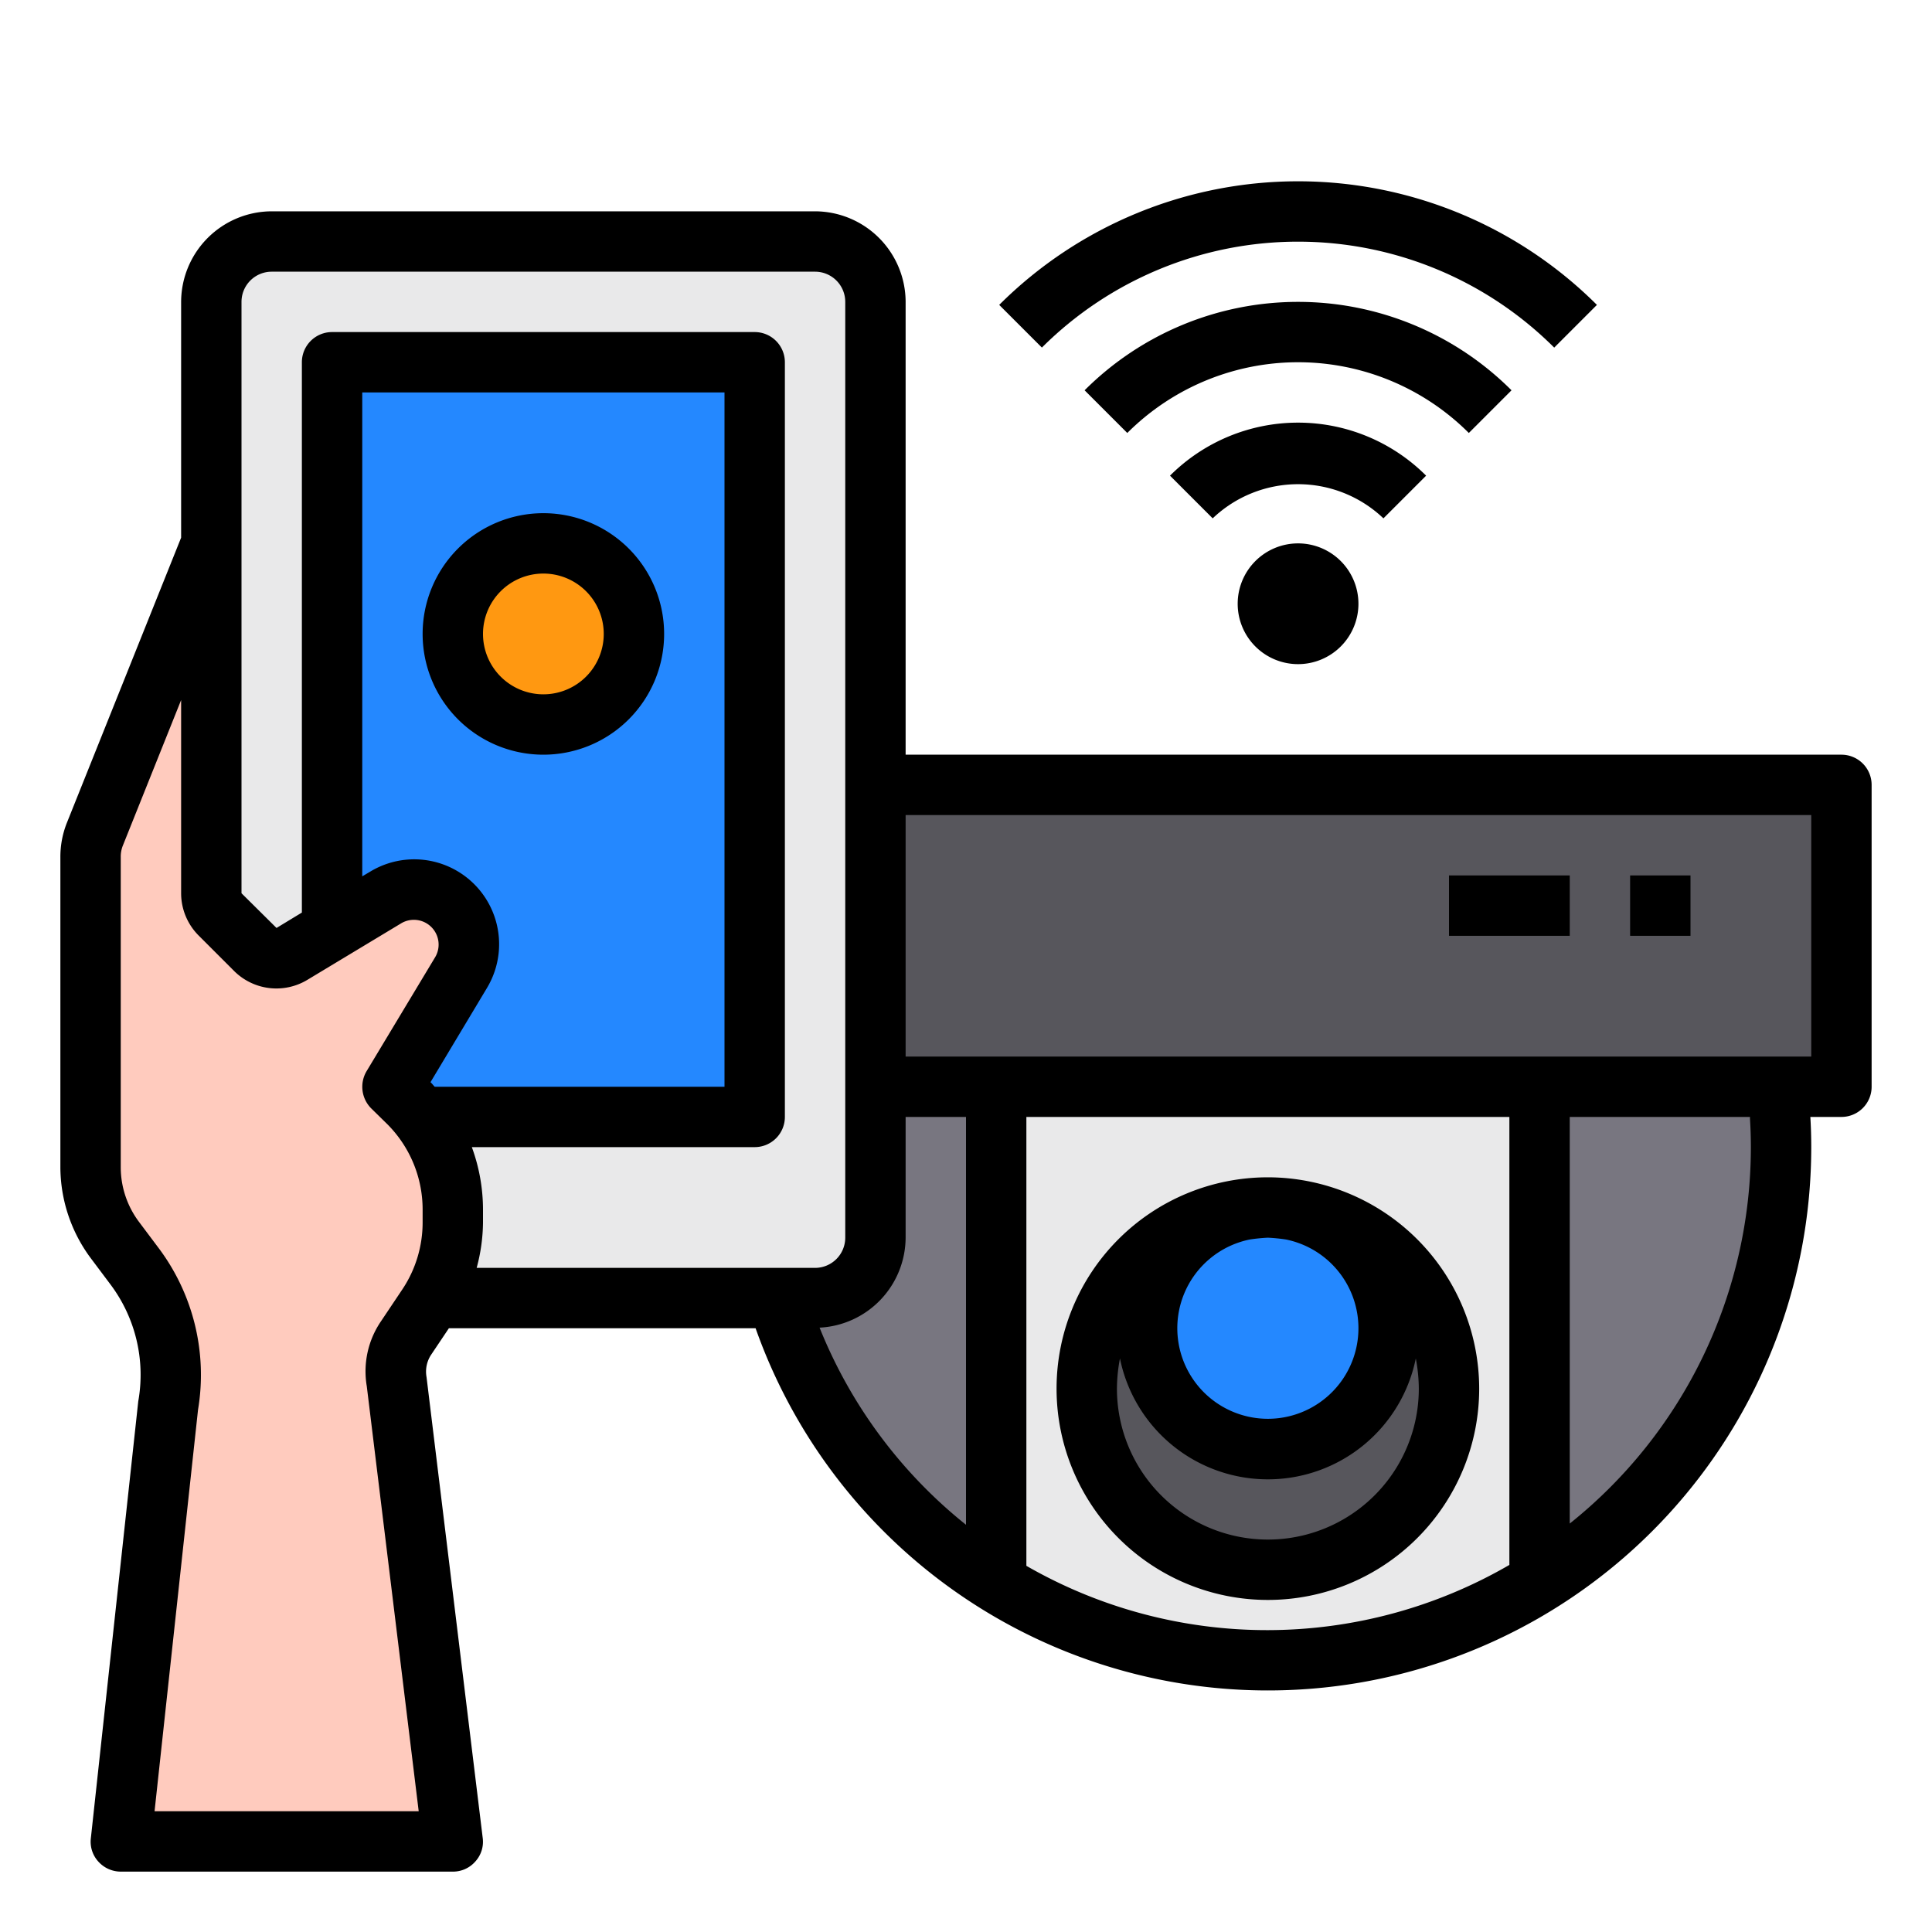
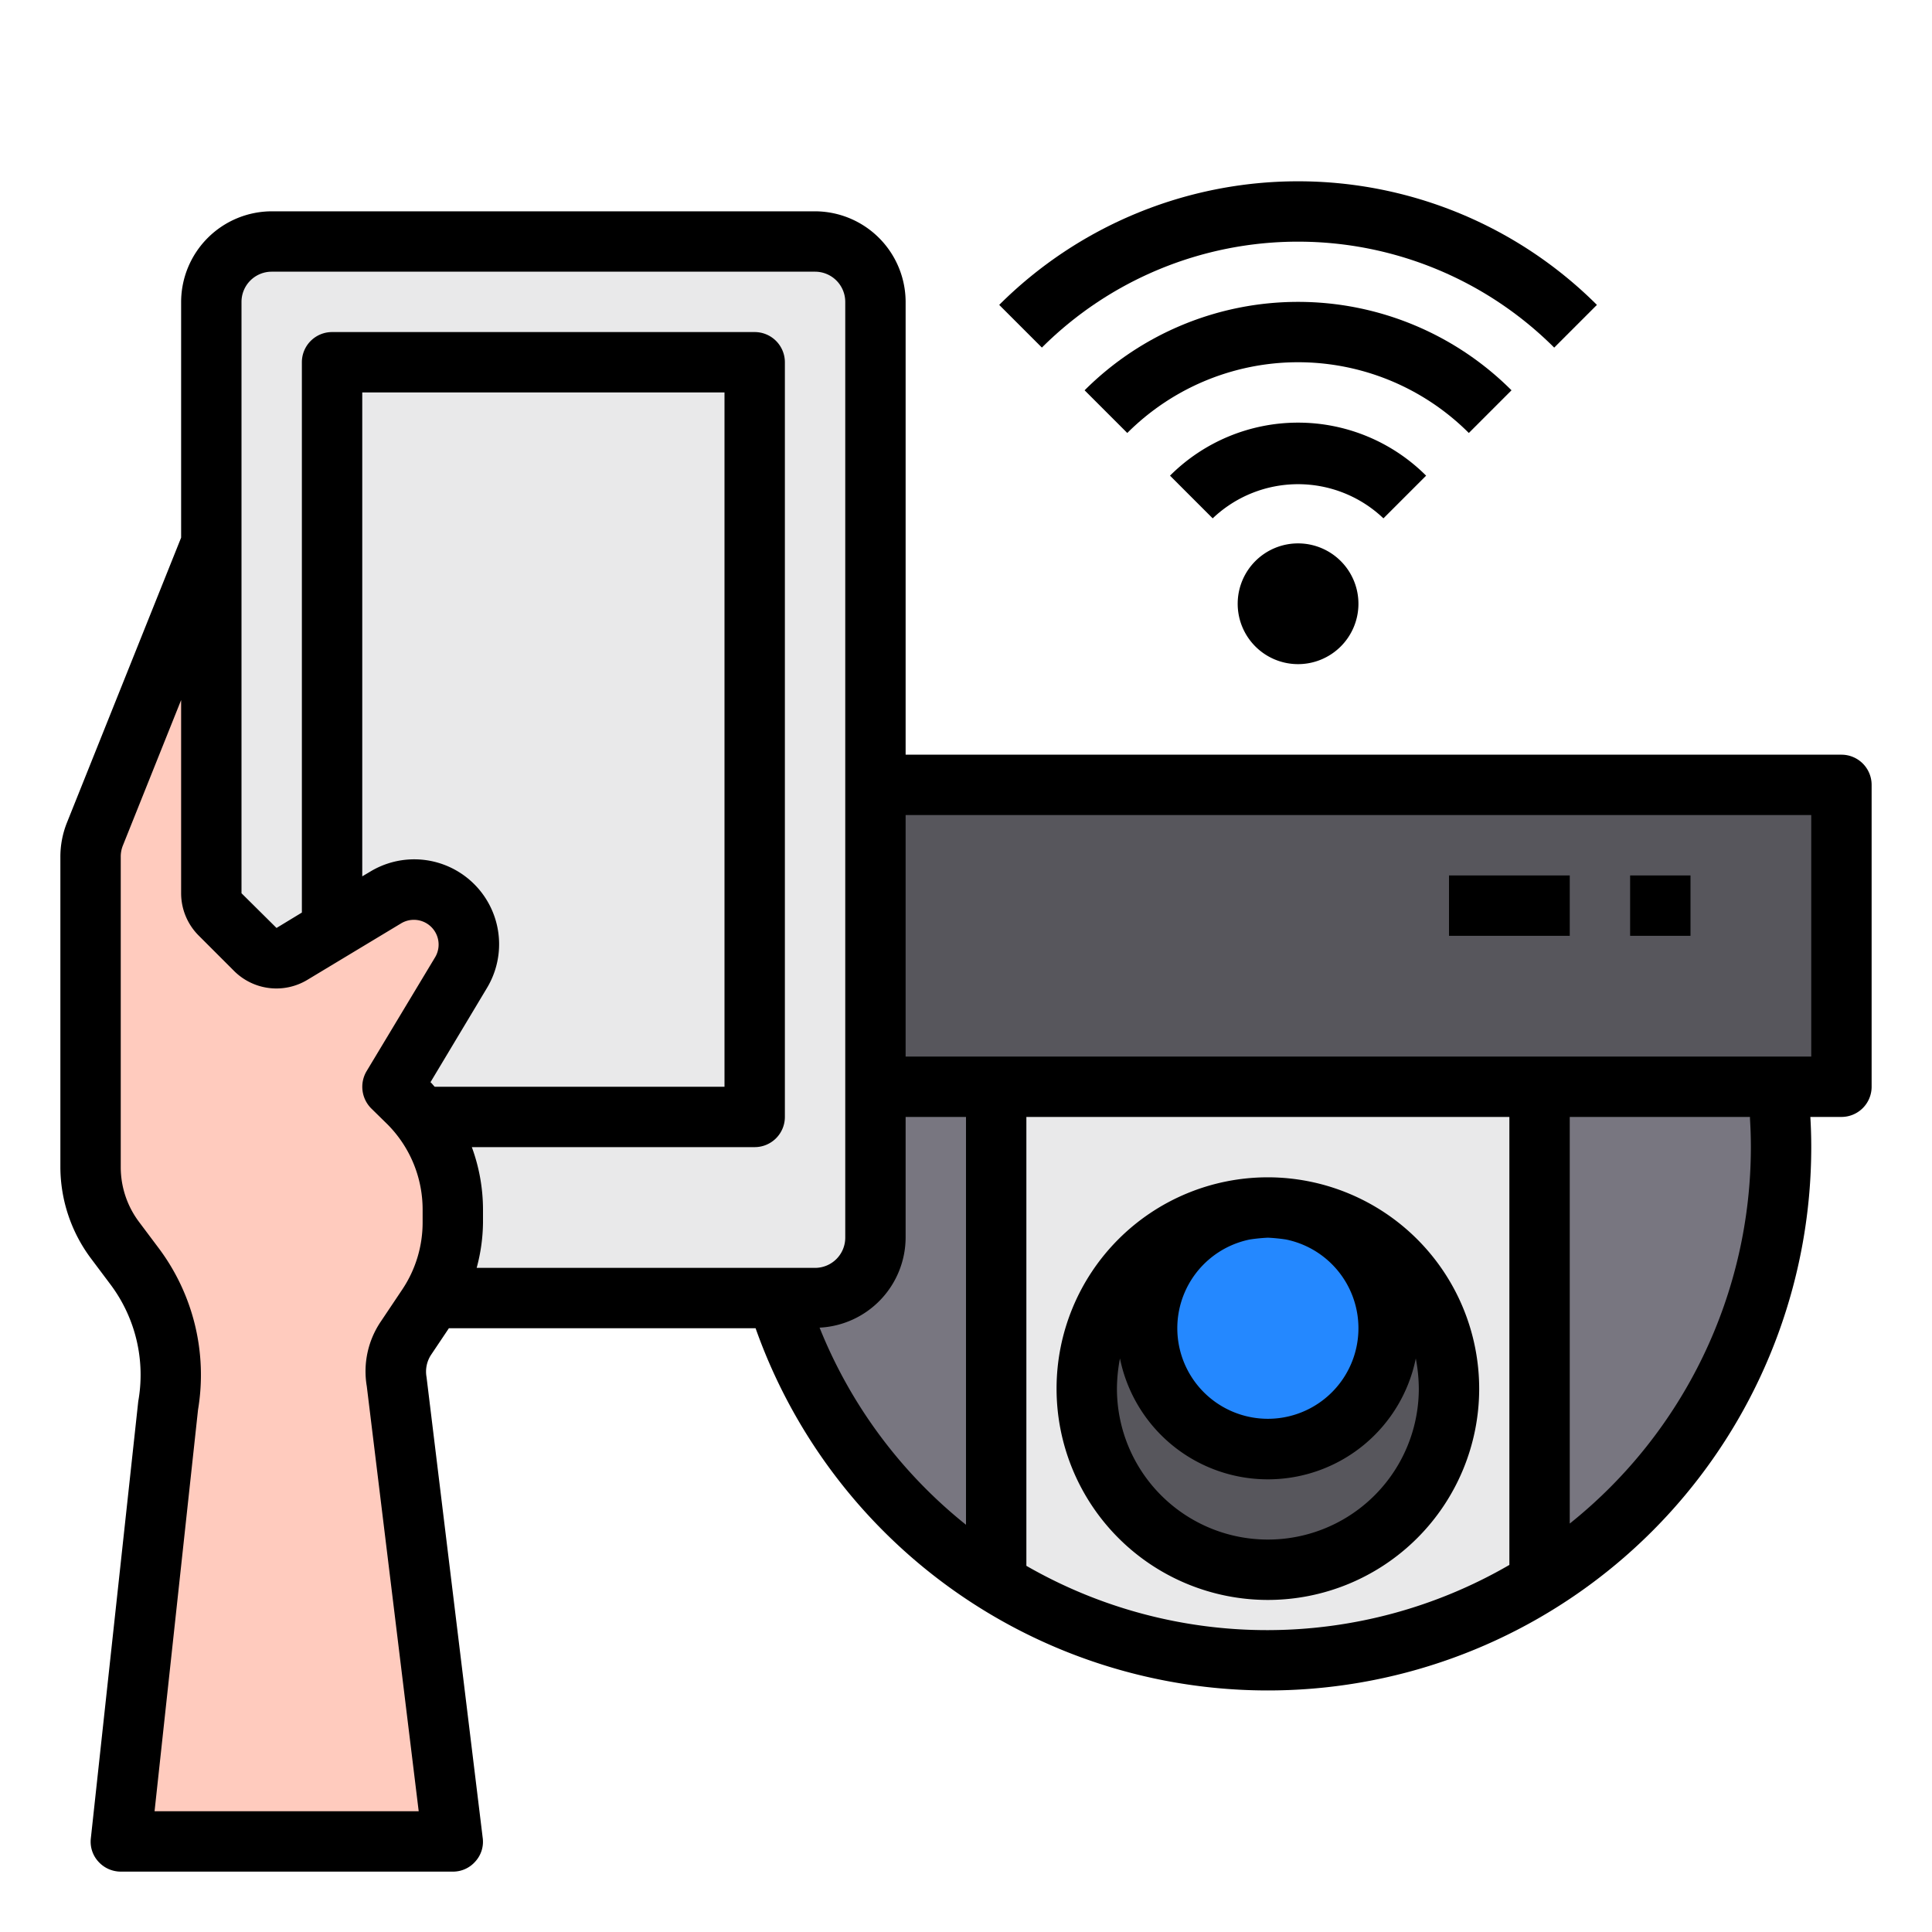
<svg xmlns="http://www.w3.org/2000/svg" id="Smart_control" height="512" viewBox="0 0 64 64" width="512" data-name="Smart control">
  <path d="m54.95 27a16.842 16.842 0 0 1 4.02 10c.02.33.03.67.03 1a17 17 0 0 1 -34 0c0-.33.01-.67.03-1a16.842 16.842 0 0 1 4.02-10z" fill="#787680" />
  <path d="m23 26h38v10h-38z" fill="#57565c" />
  <path d="m51 52.42v-16.42h-18v16.42a16.988 16.988 0 0 0 18 0z" fill="#e9e9ea" />
  <circle cx="42" cy="46" fill="#57565c" r="6" />
  <circle cx="42" cy="44" fill="#2488ff" r="4" />
  <rect fill="#e9e9ea" height="35" rx="2" width="22" x="7" y="8" />
-   <path d="m11 12h14v25h-14z" fill="#2488ff" />
  <path d="m15 61-1.855-15.2a2 2 0 0 1 .3-1.467l.712-1.068a5 5 0 0 0 .843-2.779v-.415a5 5 0 0 0 -1.464-3.535l-.536-.536 2.272-3.787a1.811 1.811 0 0 0 -.272-2.213 1.811 1.811 0 0 0 -2.213-.272l-3.117 1.872a1 1 0 0 1 -1.222-.15l-1.155-1.157a1 1 0 0 1 -.293-.707v-11.586l-3.857 9.642a2.016 2.016 0 0 0 -.143.743v10.282a4 4 0 0 0 .8 2.4l.66.879a6.005 6.005 0 0 1 1.118 4.586l-1.578 14.468z" fill="#ffcbbe" />
-   <circle cx="18" cy="21" fill="#ff9811" r="3" />
  <path d="m61 25h-31v-15a3.009 3.009 0 0 0 -3-3h-18a3.009 3.009 0 0 0 -3 3v7.81l-3.79 9.46a3.051 3.051 0 0 0 -.21 1.12v10.28a5.075 5.075 0 0 0 1 3l.66.88a4.988 4.988 0 0 1 .92 3.87l-1.57 14.47a.975.975 0 0 0 .25.78 1 1 0 0 0 .74.33h11a.981.981 0 0 0 .75-.34.968.968 0 0 0 .24-.78l-1.86-15.26a1.015 1.015 0 0 1 .15-.74l.59-.88h10.16a18 18 0 0 0 34.97-6c0-.33-.01-.67-.03-1h1.03a1 1 0 0 0 1-1v-10a1 1 0 0 0 -1-1zm-48.71 11.71.54.53a4 4 0 0 1 1.17 2.83v.42a3.993 3.993 0 0 1 -.67 2.22l-.71 1.06a2.94 2.94 0 0 0 -.47 2.15l1.72 14.08h-8.75l1.44-13.3a7 7 0 0 0 -1.3-5.35l-.66-.88a3.018 3.018 0 0 1 -.6-1.8v-10.28a.986.986 0 0 1 .07-.38l1.93-4.82v6.4a1.983 1.983 0 0 0 .59 1.41l1.15 1.15a1.985 1.985 0 0 0 2.44.31l3.12-1.88a.82.82 0 0 1 1.12 1.12l-2.28 3.79a1.014 1.014 0 0 0 .15 1.22zm2.11-.71c-.05-.05-.09-.11-.14-.15l1.87-3.12a2.812 2.812 0 0 0 -3.86-3.86l-.27.16v-16.03h12v23zm1.39 6a5.915 5.915 0 0 0 .21-1.51v-.42a6.018 6.018 0 0 0 -.37-2.07h9.37a1 1 0 0 0 1-1v-25a1 1 0 0 0 -1-1h-14a1 1 0 0 0 -1 1v18.23l-.84.51-1.16-1.15v-19.59a1 1 0 0 1 1-1h18a1 1 0 0 1 1 1v31a1 1 0 0 1 -1 1zm16.21 8.51a15.954 15.954 0 0 1 -4.85-6.53 3 3 0 0 0 2.85-2.98v-4h2zm18 1.33a15.991 15.991 0 0 1 -16 .03v-14.87h16zm2-1.37v-13.47h5.97v.06c.02.31.03.63.03.94a15.968 15.968 0 0 1 -6 12.47zm8-15.47h-30v-8h30z" />
  <path d="m42 39a7 7 0 1 0 7 7 7.008 7.008 0 0 0 -7-7zm-.6 2.06a5.8 5.8 0 0 1 .6-.06 5.8 5.8 0 0 1 .6.06 3 3 0 1 1 -1.2 0zm.6 9.94a5 5 0 0 1 -5-5 5.468 5.468 0 0 1 .1-1 5 5 0 0 0 9.8 0 5.468 5.468 0 0 1 .1 1 5 5 0 0 1 -5 5z" />
  <path d="m47.242 15.757a6 6 0 0 0 -8.484 0l1.414 1.414a4.1 4.1 0 0 1 5.656 0z" />
  <path d="m50.071 12.929a10 10 0 0 0 -14.142 0l1.414 1.414a8 8 0 0 1 11.314 0z" />
  <path d="m51.485 11.515 1.415-1.415a14.016 14.016 0 0 0 -19.8 0l1.414 1.414a12.014 12.014 0 0 1 16.971.001z" />
  <path d="m41.586 18.586a2 2 0 1 0 2.828 0 2 2 0 0 0 -2.828 0z" />
  <path d="m54 29h2v2h-2z" />
  <path d="m48 29h4v2h-4z" />
-   <path d="m18 17a4 4 0 1 0 4 4 4 4 0 0 0 -4-4zm0 6a2 2 0 1 1 2-2 2 2 0 0 1 -2 2z" />
</svg>